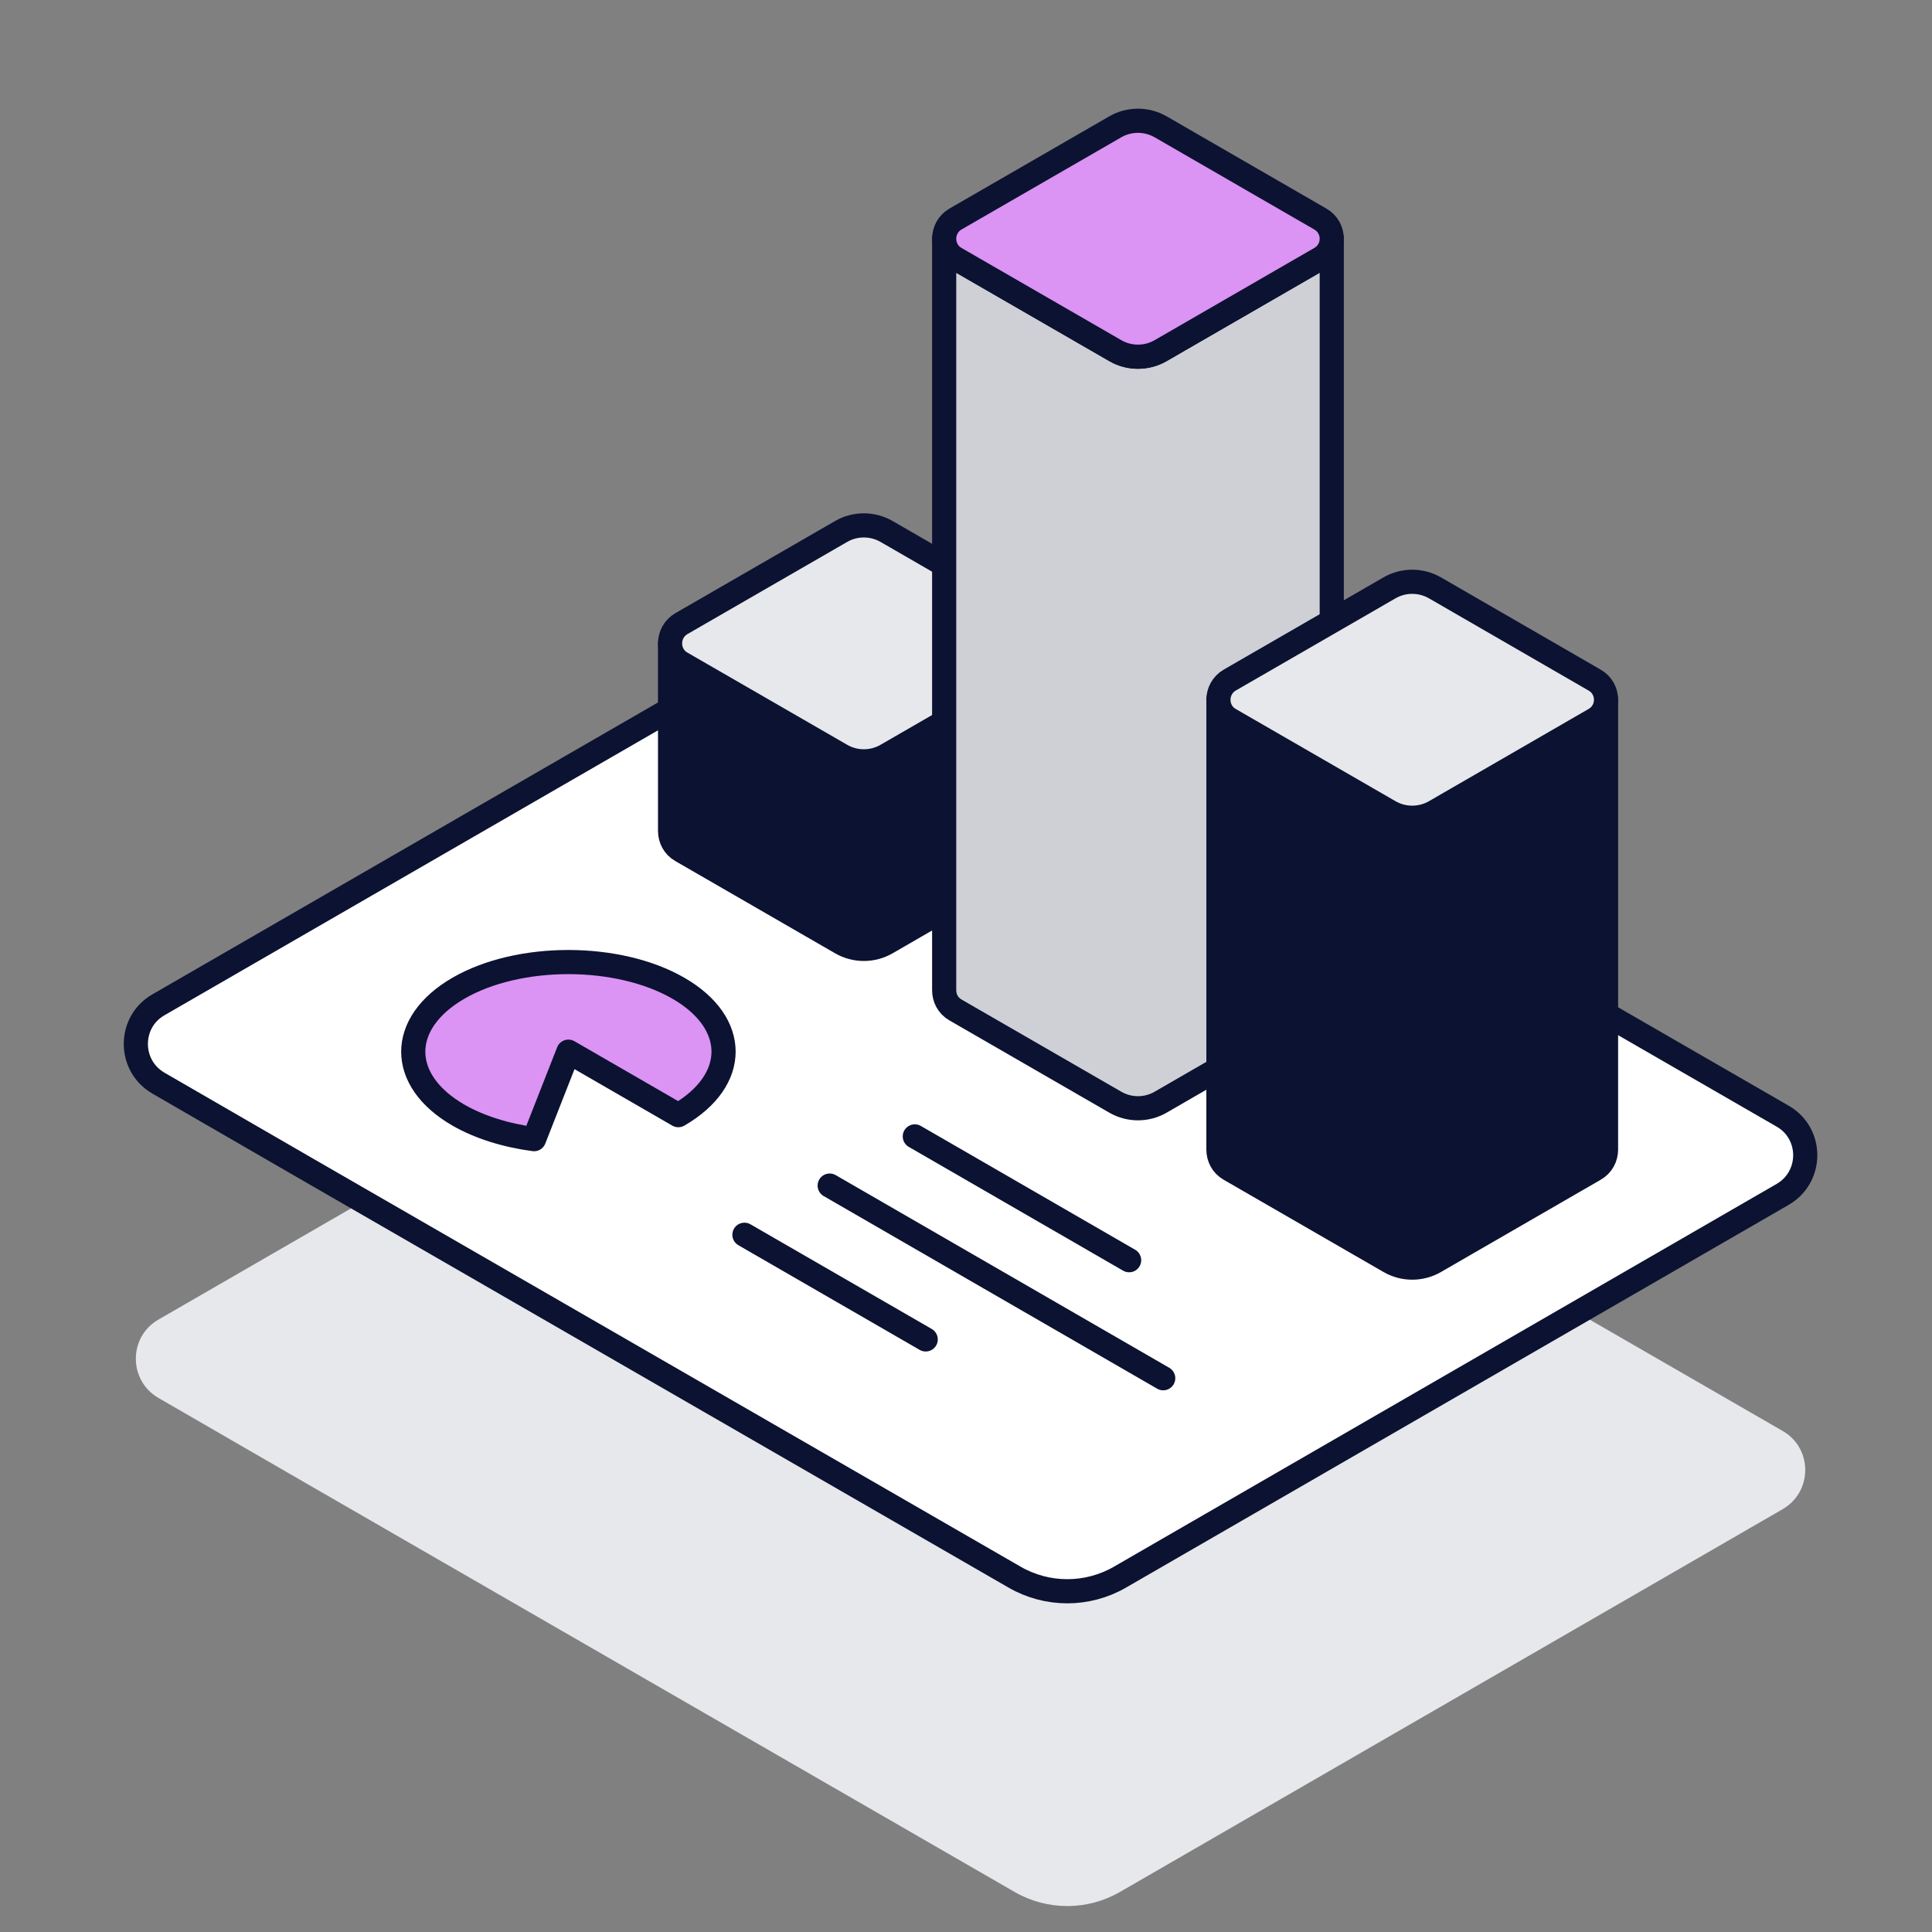
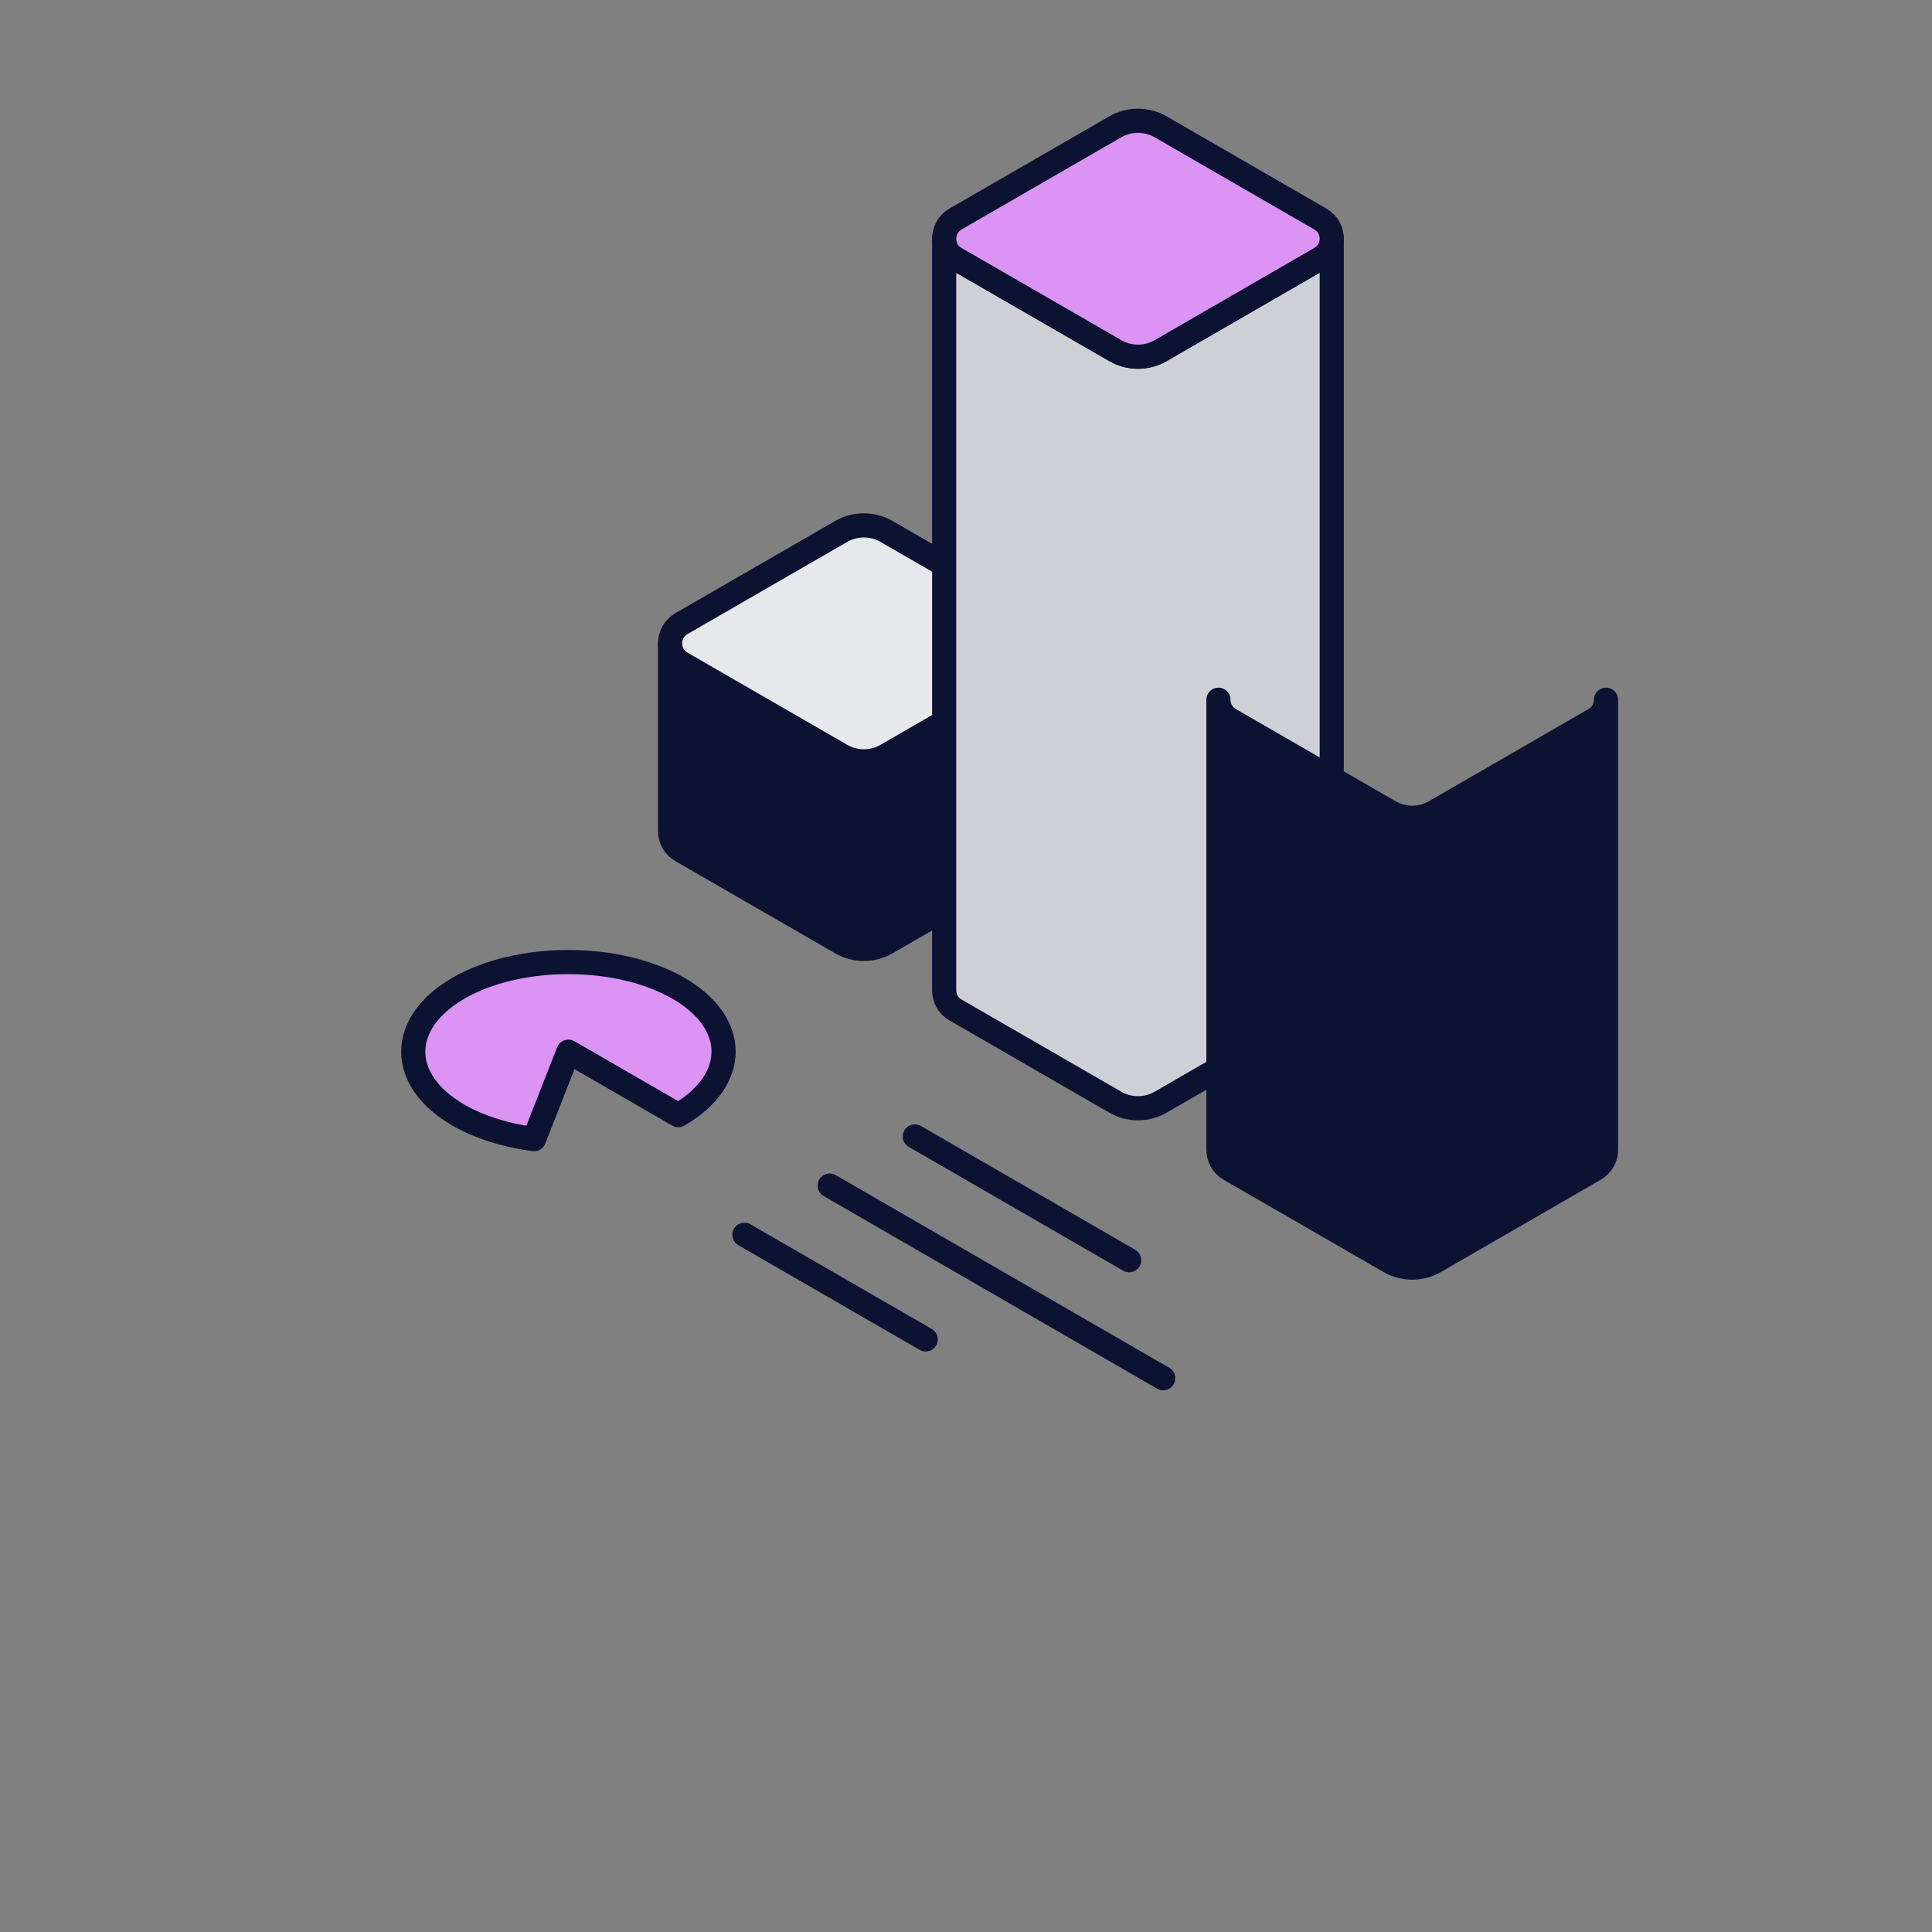
<svg xmlns="http://www.w3.org/2000/svg" width="64" height="64" viewBox="0 0 64 64" fill="none">
  <rect x="0" y="0" width="64" height="64" fill="#808080" stroke="none" />
-   <path d="M59.801 48.694C59.801 49.197 59.554 49.702 59.054 49.993L37.104 62.671C36.022 63.297 34.688 63.297 33.606 62.671L10.352 49.258L5.247 46.308C4.748 46.017 4.5 45.513 4.5 45.009C4.5 44.505 4.748 44.001 5.247 43.714L27.198 31.04C28.279 30.415 29.613 30.415 30.695 31.04L59.054 47.403C59.554 47.69 59.801 48.194 59.801 48.698V48.694Z" fill="#E7E8EB" />
-   <path d="M59.801 38.266C59.801 38.77 59.554 39.274 59.054 39.565L37.104 52.243C36.022 52.869 34.688 52.869 33.606 52.243L10.352 38.831L5.247 35.88C4.748 35.589 4.5 35.085 4.5 34.581C4.5 34.077 4.748 33.573 5.247 33.286L27.198 20.613C28.279 19.987 29.613 19.987 30.695 20.613L59.054 36.975C59.554 37.262 59.801 37.766 59.801 38.27V38.266Z" fill="white" stroke="#0C1231" stroke-width="0.8" stroke-linecap="round" stroke-linejoin="round" />
  <path d="M35.036 21.312V27.525C35.036 27.777 34.91 28.034 34.658 28.177L29.37 31.232C28.905 31.501 28.327 31.501 27.863 31.232L22.57 28.177C22.318 28.034 22.197 27.777 22.197 27.525V21.312C22.197 21.564 22.323 21.82 22.57 21.964L27.863 25.018C28.327 25.288 28.901 25.288 29.37 25.018L34.658 21.964C34.91 21.82 35.036 21.564 35.036 21.312Z" fill="#0C1231" stroke="#0C1231" stroke-width="0.8" stroke-linecap="round" stroke-linejoin="round" />
  <path d="M35.036 21.312C35.036 21.564 34.91 21.82 34.658 21.964L29.37 25.018C28.905 25.288 28.327 25.288 27.863 25.018L22.57 21.964C22.318 21.82 22.197 21.564 22.197 21.312C22.197 21.06 22.323 20.804 22.57 20.66L27.863 17.606C28.327 17.337 28.901 17.337 29.37 17.606L34.658 20.66C34.91 20.804 35.036 21.06 35.036 21.312Z" fill="#E7E8EB" stroke="#0C1231" stroke-width="0.8" stroke-linecap="round" stroke-linejoin="round" />
  <path d="M44.116 7.908V32.804C44.116 33.056 43.99 33.313 43.738 33.456L38.45 36.51C37.986 36.78 37.408 36.78 36.943 36.51L31.651 33.456C31.399 33.313 31.277 33.056 31.277 32.804V7.908C31.277 8.16 31.403 8.417 31.651 8.56L36.943 11.614C37.408 11.884 37.981 11.884 38.45 11.614L43.738 8.56C43.99 8.417 44.116 8.16 44.116 7.908Z" fill="#CED0D6" stroke="#0C1231" stroke-width="0.8" stroke-linecap="round" stroke-linejoin="round" />
  <path d="M44.116 7.908C44.116 8.16 43.99 8.417 43.738 8.56L38.45 11.614C37.986 11.884 37.408 11.884 36.943 11.614L31.651 8.56C31.399 8.417 31.277 8.16 31.277 7.908C31.277 7.656 31.403 7.4 31.651 7.256L36.943 4.202C37.408 3.933 37.981 3.933 38.45 4.202L43.738 7.256C43.99 7.4 44.116 7.656 44.116 7.908Z" fill="#DB93F4" stroke="#0C1231" stroke-width="0.8" stroke-linecap="round" stroke-linejoin="round" />
  <path d="M53.202 23.18V38.083C53.202 38.335 53.076 38.592 52.824 38.735L47.536 41.789C47.071 42.059 46.493 42.059 46.028 41.789L40.736 38.735C40.484 38.592 40.362 38.335 40.362 38.083V23.18C40.362 23.432 40.489 23.689 40.736 23.832L46.028 26.887C46.493 27.156 47.067 27.156 47.536 26.887L52.824 23.832C53.076 23.689 53.202 23.432 53.202 23.18Z" fill="#0C1231" stroke="#0C1231" stroke-width="0.8" stroke-linecap="round" stroke-linejoin="round" />
-   <path d="M53.202 23.18C53.202 23.432 53.076 23.689 52.824 23.832L47.536 26.887C47.071 27.156 46.493 27.156 46.028 26.887L40.736 23.832C40.484 23.689 40.362 23.432 40.362 23.18C40.362 22.928 40.489 22.672 40.736 22.529L46.028 19.474C46.493 19.205 47.067 19.205 47.536 19.474L52.824 22.529C53.076 22.672 53.202 22.928 53.202 23.18Z" fill="#E7E8EB" stroke="#0C1231" stroke-width="0.8" stroke-linecap="round" stroke-linejoin="round" />
  <path d="M18.829 34.838L17.691 37.736C16.744 37.61 15.875 37.336 15.188 36.941C13.19 35.789 13.19 33.891 15.188 32.735C17.187 31.579 20.472 31.583 22.47 32.735C24.469 33.886 24.469 35.785 22.47 36.941L18.829 34.838Z" fill="#DB93F4" stroke="#0C1231" stroke-width="0.8" stroke-linecap="round" stroke-linejoin="round" />
  <path d="M30.304 37.645L37.404 41.746" stroke="#0C1231" stroke-width="0.8" stroke-linecap="round" stroke-linejoin="round" />
  <path d="M27.484 39.274L38.533 45.656" stroke="#0C1231" stroke-width="0.8" stroke-linecap="round" stroke-linejoin="round" />
  <path d="M30.665 44.37L24.66 40.903" stroke="#0C1231" stroke-width="0.8" stroke-linecap="round" stroke-linejoin="round" />
</svg>